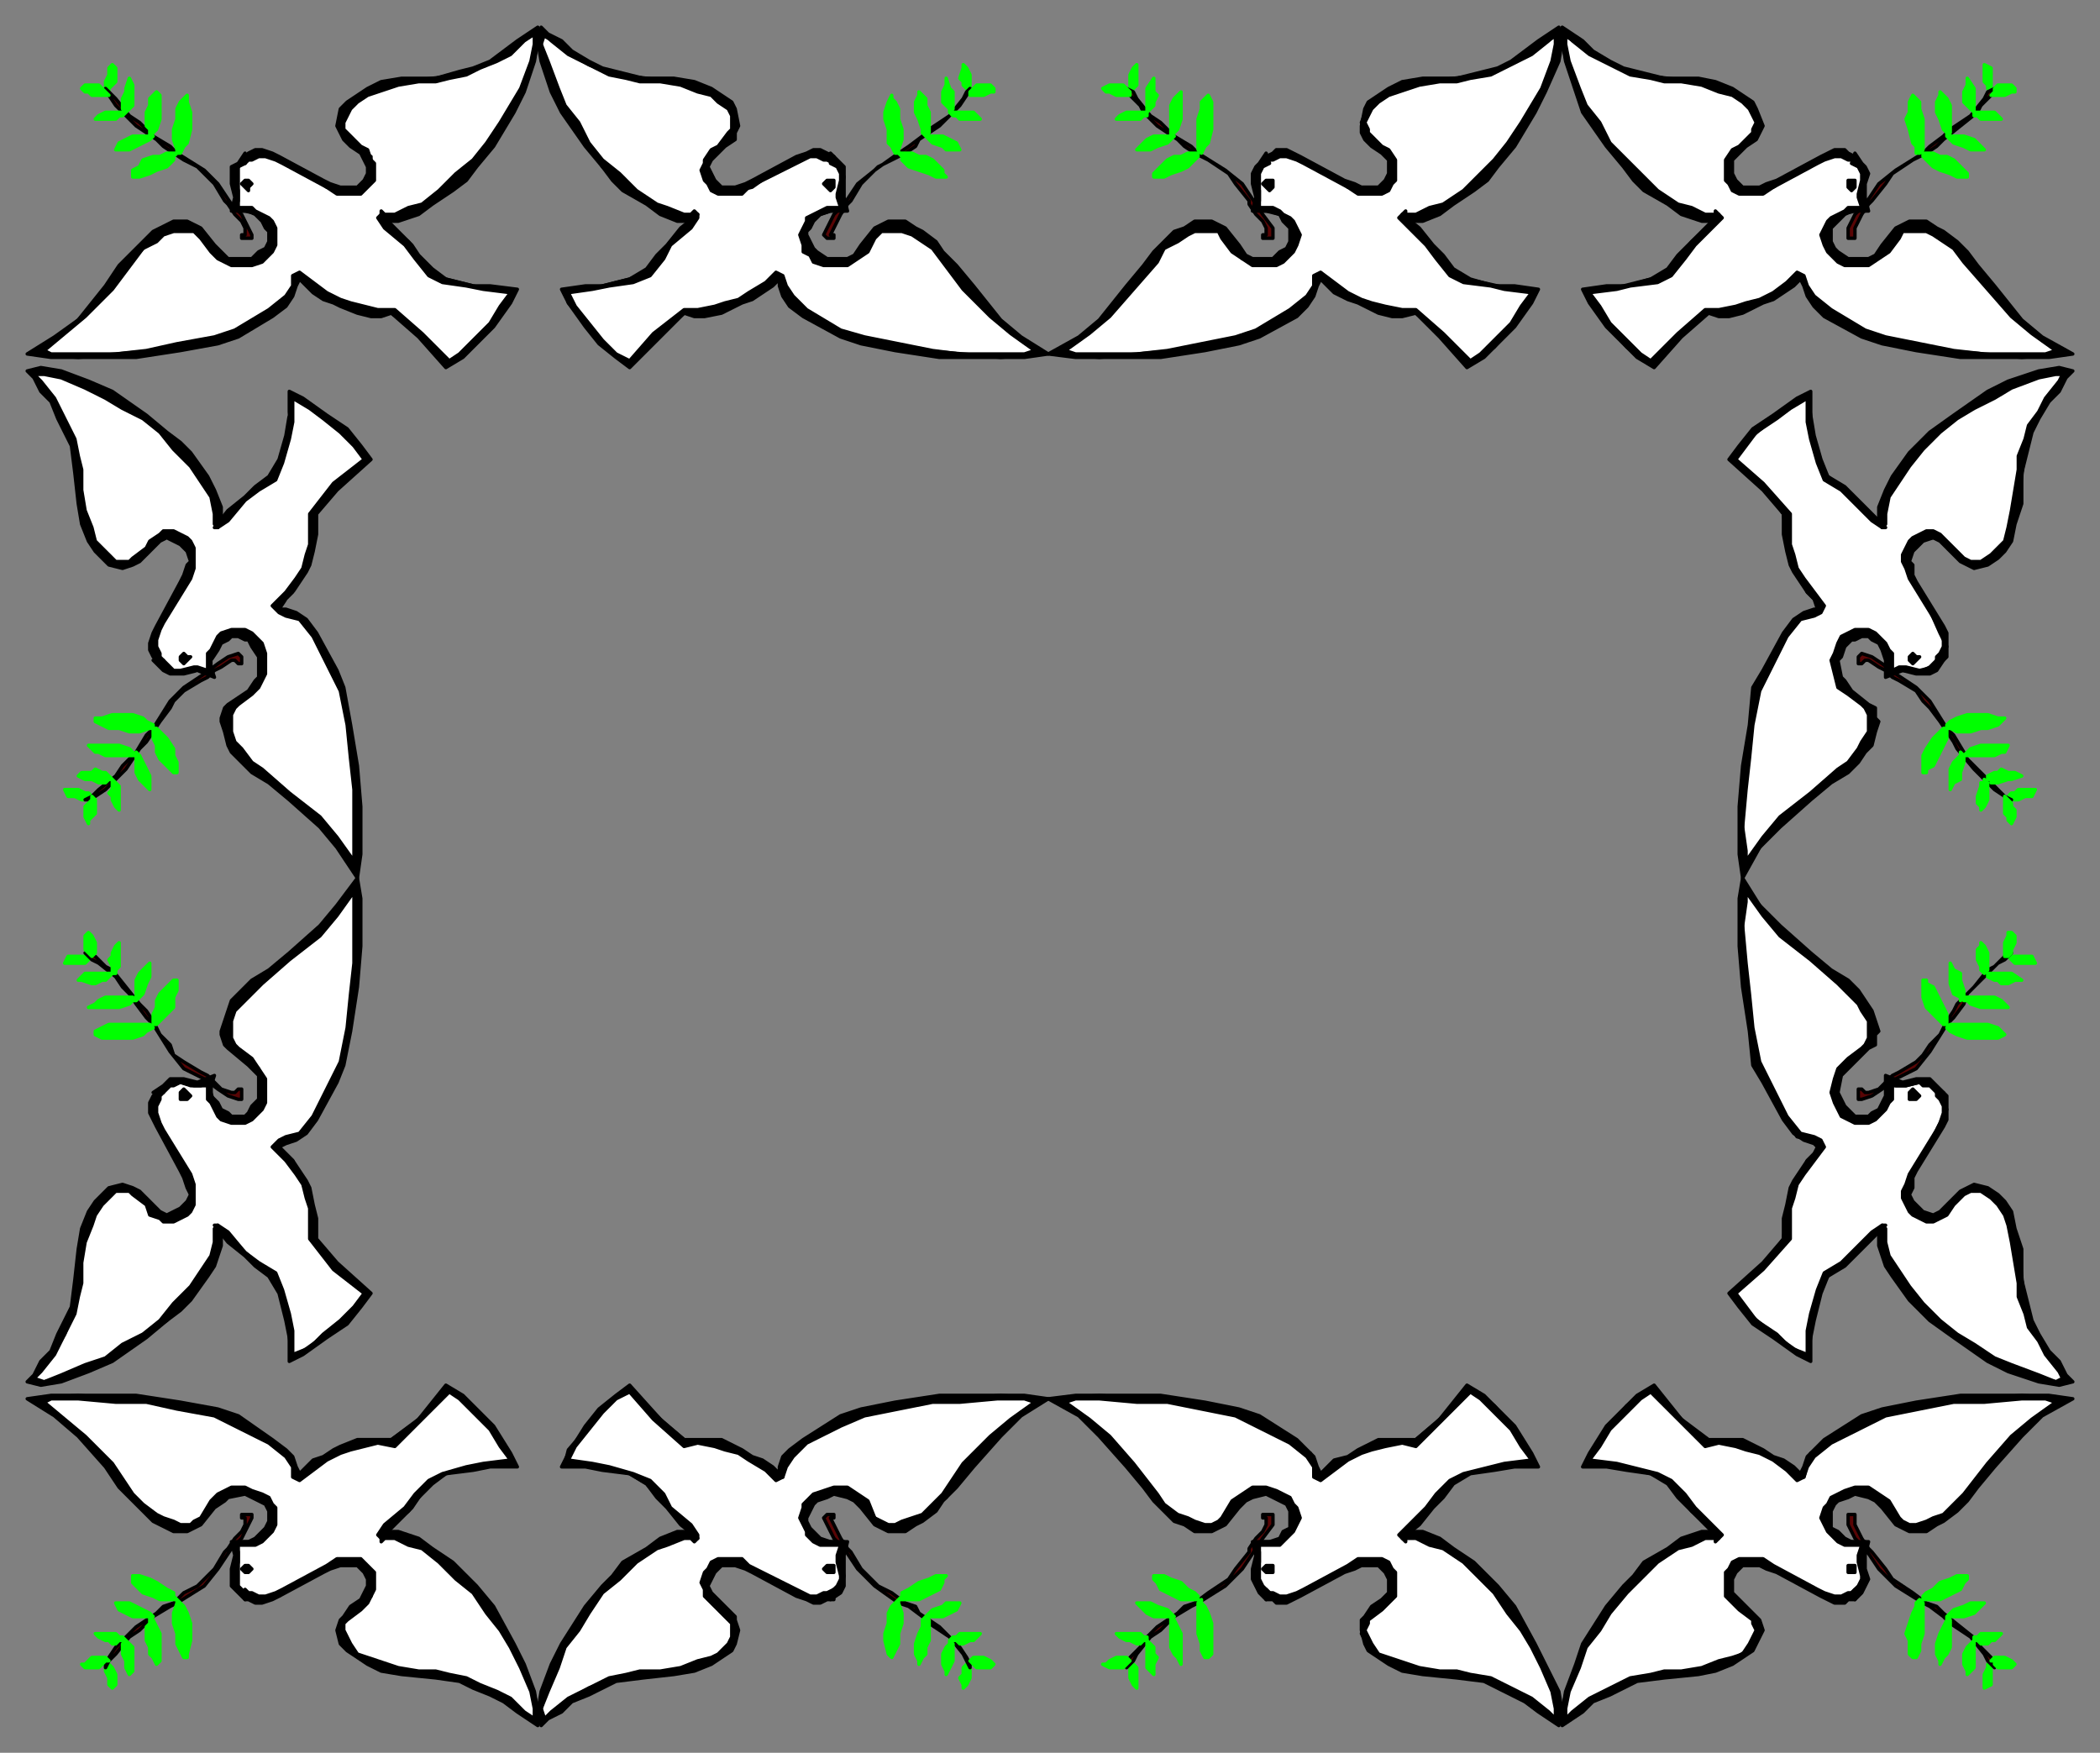
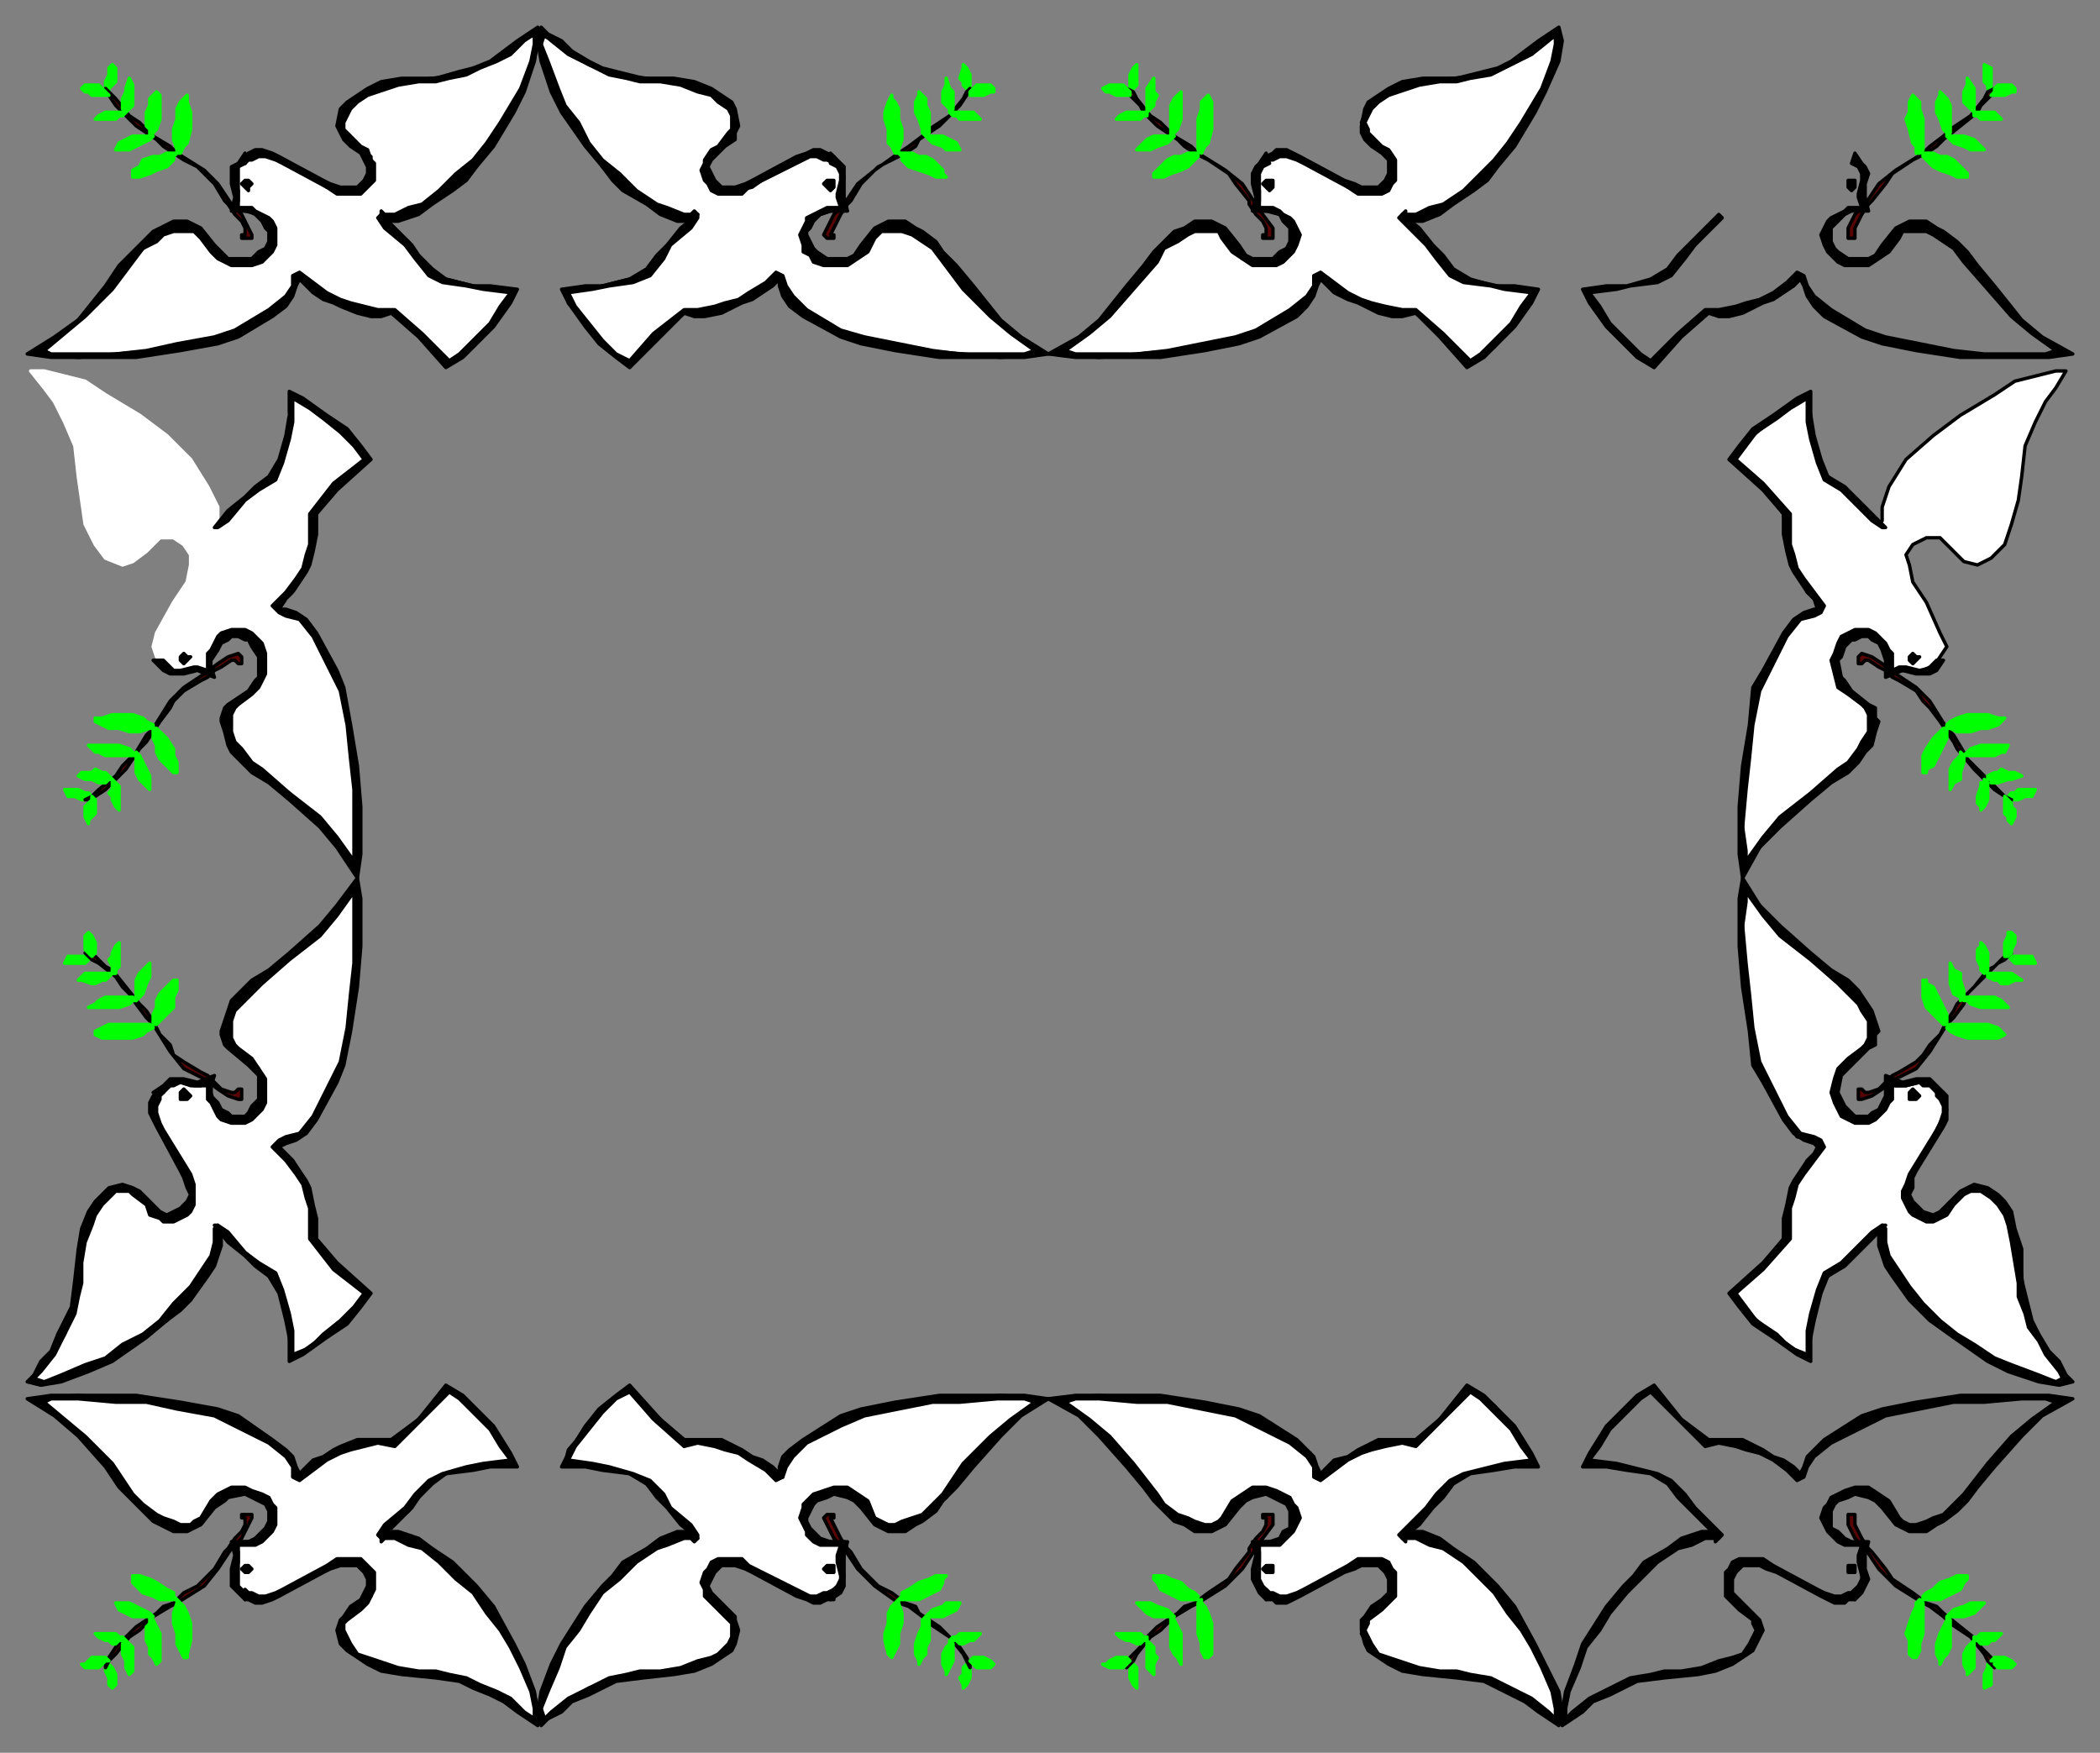
<svg xmlns="http://www.w3.org/2000/svg" width="617" height="515" fill-rule="evenodd" stroke-linecap="round" preserveAspectRatio="none">
  <rect width="100%" height="100%" fill="#808080" stroke="none" />
  <style>.brush0{fill:#fff}.pen0{stroke:#000;stroke-width:1;stroke-linejoin:round}.brush1{fill:#0f0}.pen2{stroke:#0f0;stroke-width:1;stroke-linejoin:round}.brush2{fill:#590505}.brush3{fill:#000}</style>
  <path d="m9 109 4 5 3 4 3 6 3 7 1 9 1 7 1 7 3 6 3 4 5 2 3-1 4-3 4-4h4l3 2 2 3v3l-1 5-4 6-5 9-1 4 1 3 3 3 4 1h9v-3l1-4 2-2 3-2h4l3 3 2 5v3l-1 4-4 4-4 2-1 4v4l2 5 7 7 6 5 7 5 5 5 6 7 4 6 1-12v-11l-1-12-3-17-4-8-4-8-5-5-3-2-3-1v-1l4-4 4-9 2-6v-8l5-7 7-6 4-3-6-7-6-5-7-5-3-2-1 6v5l-2 8-3 5-8 7-7 7-1-1v-4l-3-6-5-8-7-7-8-6-10-6-6-4-8-2-4-1H9z" class="brush0" style="stroke:#fff;stroke-width:1;stroke-linejoin:round" />
  <path d="m22 234 2 1h1l1-1h1l-1-1h-1l-2-1h0-4l1 2h2z" class="pen2 brush1" />
  <path d="m26 235 2-1 3-2 2-2 4-4 4-6 2-2 2-3 2-3 3-4 1-2 3-3 5-3 2-1 2-2 2-1 3-2h1l1 1h1v-2l-1-1-3 1-3 2-4 3-6 4-4 4-5 8-2 2-3 5-2 2-2 2-2 3-5 4-2 2-2 1h1z" class="pen0 brush2" />
  <path d="m27 229 2 1h2l1-1h1l-1-1-1-1h-1l-2-1-1 1h-3l-1 1 2 1h2zm2-8 2 1h9l-1-1-1-1-3-1h-9l2 2h1zm-3 21v-1l1-1 1-1v-4l-1-1v1l-1 1-1 1v3l1 2zm4-29 2 1h3l3 1h3l3-1h1v-1l-2-1-1-1-3-1h-6l-3 1h-2v1l2 1zm3 22 1 2 1 1v-7l-1-1h0l-1-1v1h0v2l-1 1 1 1v1zm8-6 1 1 2 2v-4l-1-2-1-2-1-2-1-1v1h0v5l1 2zm5-10v2l1 2 2 2 1 1 1 1h1v-3l-1-2v-2l-2-3-2-2-1-1h-1v3l1 2z" class="pen2 brush1" />
-   <path d="m48 194-1-1v-1l-1-2v-2l1-3 1-2 8-13 1-3v-6l-1-2-1-1-2-1-2-1h-3l-1 1-3 2-1 2-4 3-1 1h-4l-2-2-2-2-2-2-1-4-2-5-1-6v-6l-1-4-1-5-2-4-2-4-2-4-4-5-2-2h3l5 1 7 3 6 3 5 3 6 3 5 4 4 5 5 5 4 6 2 3 1 5v3l1 1v-1l1-2v-3l-2-5-2-4-5-7-3-3-4-3-6-5-10-7-7-3-8-3-6-1-4 1 2 2 2 4 3 3 2 5 2 4 2 4 1 8 1 9 1 6 2 5 2 3 2 2 2 2 4 1 3-1 2-1 2-2 2-2 2-2 2-1 2 1 2 1 2 2 1 3-1 1-1 3-1 2-7 13-1 2-1 3v2l1 2 1 1h2z" class="pen0 brush3" />
  <path d="m82 180 2 1 4 1 4 5 5 10 3 6 2 10 1 10 1 9v21l-5-7-5-6-9-7-8-7-3-2-3-4-2-2-1-3v-5l1-2 1-1 4-3 2-2 2-4v-6l-1-3-2-2-1-1-2-1h-4l-3 1-1 1-1 2-1 2-1 1v5l-3-1h-1l-4 1h-2l-1-1-2-2h-3l3 3 2 1h4l4-1 5 2-1-3v-2l2-3 1-2 2-1 1-1h2l2 1h1l1 2 2 3v6l-1 1-2 3-6 4-1 1-1 3v1l1 3 1 4 1 2 3 3 3 3 5 3 6 5 9 8 5 6 6 9 1-7v-14l-1-12-2-12-2-11-2-5-6-11-3-4-3-2-3-1h-2l2-3 2-2 2-3 2-3 1-2 1-4 1-5v-6l6-7 10-9-3-4-4-5-6-4-7-5-4-2v7l-1 6-2 7-3 5-4 3-3 3-5 4-4 5h1l3-2 5-6 4-3 5-3 2-5 2-7 1-5v-7l5 3 4 3 5 4 4 4 3 4-9 7-7 9v9l-1 3-1 4-2 3-3 4-4 4 2 2z" class="pen0 brush3" />
  <path d="M56 193h-1l-1-1-1 1h0v1l1 1 1-1 1-1z" class="pen0 brush3" />
  <path d="m9 406 4-5 3-4 3-5 3-8 1-9 1-7 1-7 3-6 3-4 5-2 3 1 4 3 4 4 4 1 3-3 2-2v-4l-1-4-4-7-5-8-1-4 1-4 3-3 4-1 3 1h3l3-1v3l1 4 2 3 3 1h4l3-3 2-4v-4l-1-4-4-4-4-2-1-4v-4l2-5 7-7 6-5 7-5 5-5 6-7 4-6 1 12v11l-1 12-3 17-4 9-4 7-5 6-3 1-3 1v1l4 4 4 9 2 6v8l5 7 7 6 4 3-6 7-6 5-7 5-3 2-1-6v-5l-2-8-3-5-8-7-7-7-1 1v4l-3 6-5 8-7 8-8 5-10 7-6 3-8 2-4 1H9z" class="pen0 brush0" />
  <path d="M22 281h5l-1 1-1 1h-2 0-4l1-2h2z" class="pen2 brush1" />
  <path d="m26 280 2 1 3 3 2 1 4 5 4 5 2 2 2 3 2 4 3 3 1 3 3 2 5 3 2 1 2 2 2 2 3 1h1l1-1h1v3h-1l-3-1-3-2-4-3-6-3-4-5-5-8-2-2-3-4-2-3-2-2-2-3-5-4-2-1-2-2h1z" class="pen0 brush2" />
  <path d="M27 286h6l-1 1-1 1h-1l-2 1h-1l-3-1h-1l2-2h2zm2 8 2-1h8l1 1h-1l-1 1-3 1h-9l2-1 1-1zm-3-20h0l1 1 1 2v3l-1 1h0l-1-1-1-1v-4l1-1zm4 28 2-1h12l1 1h0l-2 1-1 1-3 1h-9l-2-1v-1l2-1zm3-22 1-2 1-1v7l-1 1v1h-1v-1h0v-1l-1-2 1-1v-1zm8 6 1-1 2-2v4l-1 2-1 3-1 1-1 1v-1h0v-5l1-2zm5 10v-2l1-2 2-2 1-1 1-1h1v3l-1 2v3l-2 2-2 2-1 1h-1v-3l1-2z" class="pen2 brush1" />
  <path d="m48 321-1 1v1l-1 2v2l1 3 1 2 8 13 1 3v6l-1 2-1 1-2 1-2 1h-3l-1-1-3-1-1-3-4-3-1-1h-4l-2 2-2 2-2 3-1 3-2 5-1 6v6l-1 4-1 5-2 4-2 4-2 4-4 5-2 2 3 1 5-2 7-3 6-2 5-4 6-3 5-4 4-5 5-5 4-6 2-3 1-4v-4l1-1v1l1 2v3l-2 6-2 3-5 7-3 3-4 3-6 5-10 7-7 3-8 3-6 1-4-1 2-2 2-4 3-3 2-5 2-4 2-4 1-8 1-9 1-6 2-5 2-3 2-2 2-2 4-1 3 1 2 1 2 2 2 2 2 2 2 1 2-1 2-1 2-2 1-2-1-2-1-3-1-2-7-13-1-2-1-2v-3l1-2 1-1h2z" class="pen0 brush3" />
  <path d="m82 335 2-1 4-1 4-5 5-10 3-6 2-10 1-10 1-9v-21l-5 7-5 6-9 7-8 7-3 3-3 3-2 2-1 3v5l1 2 1 1 4 3 2 3 2 3v7l-1 2-2 2-1 1-2 1h-4l-3-1-1-1-1-2-1-2-1-1v-4h-4l-4-1-2 1h-1l-2 2h-3l3-2 2-2h4l4 1 5-2-1 3v3l2 2 1 2 2 1 1 1h4l1-1 1-2 2-2v-7l-1-1-2-2-6-5-1-1-1-3v-1l1-3 1-3 1-3 3-3 3-3 5-3 6-5 9-8 5-6 6-8 1 6v14l-1 12-2 13-2 10-2 5-6 11-3 4-3 2-3 1-2 1 2 2 2 2 2 3 2 3 1 2 1 5 1 4v6l6 7 10 9-3 4-4 5-6 4-7 5-4 2v-7l-1-5-2-8-3-5-4-3-3-3-5-4-4-5h1l3 2 5 6 4 3 5 3 2 5 2 7 1 5v7l5-2 4-4 5-4 4-4 3-4-9-7-7-9v-9l-1-3-1-4-2-3-3-4-4-4 2-2z" class="pen0 brush3" />
  <path d="m56 322-1 1h-2v-2l1-1 1 1 1 1z" class="pen0 brush3" />
  <path d="m607 109-3 5-3 4-3 6-3 7-1 9-1 7-2 7-2 6-4 4-4 2-4-1-3-3-4-4h-4l-4 2-2 3 1 3 1 5 4 6 4 9 2 4-2 3-2 3-4 1h-9v-3l-1-4-3-2-3-2h-3l-3 3-2 5v3l1 4 4 4 3 2 2 4v4l-3 5-6 7-7 5-6 5-6 5-5 7-5 6v-23l1-12 3-17 4-8 4-8 4-5 4-2 3-1v-1l-4-4-4-9-2-6-1-8-5-7-7-6-3-3 6-7 6-5 7-5 3-2 1 6v5l2 8 3 5 8 7 7 7 1-1v-4l2-6 5-8 8-7 8-6 10-6 6-4 8-2 4-1h3z" class="pen0 brush0" />
  <path d="m595 234-2 1h-2v-1h-1l1-1h1l1-1h5l-1 2h-2z" class="pen2 brush1" />
  <path d="m591 235-2-1-3-2-2-2-4-4-5-6-1-2-2-3-2-3-3-4-2-2-2-3-5-3-2-1-2-2-2-1-3-2h-1l-1 1h-1v-2l1-1 3 1 3 2 4 3 6 4 4 4 5 8 2 2 3 5 1 2 2 2 3 3 4 4 2 2 2 1h0z" class="pen0 brush2" />
  <path d="m590 229-3 1h-2v-1h-1v-1l2-1h1l1-1 2 1h2l2 1-3 1h-1zm-2-8-2 1h-9 0l1-1 1-1 3-1h8l-1 2h-1zm3 21-1-1v-1l-1-1v-5l1 1 1 1v1l1 1v2l-1 2zm-4-29-3 1h-2l-3 1h-4l-2-1h-1v-1l1-1 2-1 3-1h6l3 1h2l-1 1-1 1zm-3 22-1 2-1 1v-1l-1-1v-2l1-3v-1h1v-1l1 1h0v5zm-8-6-2 1-1 2v-6l1-2 2-2v-1l1 1h0v2l-1 3v2zm-5-10-1 2-1 2-1 2-2 1v1h-1v-5l1-2 2-3 2-2 1-1h1v3l-1 2z" class="pen2 brush1" />
-   <path d="M569 194v-1l1-1 1-2v-2l-1-3-1-2-8-13-1-3-1-2v-2l1-2 1-2 1-1 2-1 2-1h2l2 1 2 2 2 2 3 3 2 1h3l3-2 2-2 2-2 1-4 1-5 1-6 1-6v-4l2-5 1-4 3-4 2-4 4-5 1-2h-2l-5 1-8 3-5 3-6 3-5 3-5 4-5 5-4 5-4 6-2 3-1 5v3l-1 1-1-1v-5l2-5 2-4 5-7 3-3 3-3 7-5 10-7 6-3 9-3 6-1 4 1-2 2-2 4-3 3-3 5-2 4-1 4-2 8v9l-2 6-1 5-2 3-2 2-3 2-4 1-2-1-2-1-2-2-2-2-2-2-2-1-3 1-1 1-2 2-1 3 1 1v3l1 2 8 13 1 2v7l-1 1h-2z" class="pen0 brush3" />
  <path d="m535 180-2 1-4 1-4 5-5 10-3 6-2 10-1 10-1 9-1 11 1 7v3l5-7 5-6 9-7 8-7 3-2 3-4 1-2 2-3v-5l-1-2-1-1-4-3-3-2-1-4-1-4 1-2 1-3 1-2 2-1 2-1h4l2 1 1 1 2 2 1 2 1 1v5l2-1h2l4 1h1l2-1 2-2h2l-2 3-2 1h-4l-4-1-5 2v-5l-1-3-1-2-2-1-1-1h-2l-2 1h-1l-2 2-1 3-1 1 1 5 1 1 2 3 5 4 2 1v3l1 1-1 3-1 4-2 2-2 3-3 3-5 3-6 5-9 8-6 6-5 9-1-7v-14l1-12 2-12 1-11 3-5 6-11 3-4 3-2 3-1h1l-1-3-2-2-2-3-2-3-1-2-1-4-1-5v-6l-6-7-10-9 3-4 4-5 6-4 7-5 4-2v7l1 6 2 7 2 5 5 3 3 3 4 4 5 5h-1l-3-2-6-6-3-3-5-3-2-5-2-7-1-5v-7l-5 3-4 3-6 4-3 4-3 4 8 7 8 9v9l1 3 1 4 2 3 3 4 3 4-1 2z" class="pen0 brush3" />
  <path d="M561 193h0l1-1 1 1h1l-1 1-1 1-1-1v-1z" class="pen0 brush3" />
  <path d="m607 406-3-5-3-4-3-5-3-8-1-9-1-7-2-7-2-6-4-4-4-2-4 1-3 3-4 4-4 1-4-3-2-2 1-4 1-4 4-7 4-8 2-4-2-4-2-3-4-1-4 1h-3l-2-1v3l-1 4-3 3-3 1h-3l-3-3-2-4v-4l1-4 4-4 3-2 2-4v-4l-3-5-6-7-7-5-6-5-6-5-5-7-5-6v23l1 12 3 17 4 9 4 7 4 6 4 1 3 1v1l-4 4-4 9-2 6-1 8-5 7-7 6-3 3 6 7 6 5 7 5 3 2 1-6v-5l2-8 3-5 8-7 7-7 1 1v4l2 6 5 8 8 8 8 5 10 7 6 3 8 2 4 1h3z" class="pen0 brush0" />
  <path d="M595 281h-4 0-1l1 1 1 1h6l-1-2h-2z" class="pen2 brush1" />
  <path d="m591 280-2 1-3 3-2 1-4 5-5 5-1 2-2 3-2 4-3 3-2 3-2 2-5 3-2 1-2 2-2 2-3 1h-1l-1-1h-1v3h1l3-1 3-2 4-3 6-3 4-5 5-8 2-2 3-4 1-3 2-2 3-3 4-4 2-1 2-2h0z" class="pen0 brush2" />
  <path d="M590 286h-5 0-1v1l2 1h1l1 1h2l2-1h2l-3-2h-1zm-2 8-2-1h-9v1h1l1 1 3 1h8l-1-1-1-1zm3-20h-1v1l-1 2v4h1l1-1v-1l1-2v-2l-1-1zm-4 28-3-1h-11l-1 1h0l1 1 2 1 3 1h9l2-1-1-1-1-1zm-3-22-1-2-1-1v1l-1 1v3l1 2v1l1 1h0l1-1h0v-5zm-8 6-2-1-1-2v6l1 3 2 1v1l1-1h0v-2l-1-3v-2zm-5 10-1-2-1-2-1-2-2-1v-1h-1v5l1 3 2 2 2 2 1 1h1v-3l-1-2z" class="pen2 brush1" />
  <path d="M569 321v1l1 1 1 2v2l-1 3-1 2-8 13-1 3-1 2v2l1 2 1 2 1 1 2 1 2 1h2l2-1 2-1 2-3 3-3 2-1h3l3 2 2 2 2 3 1 3 1 5 1 6 1 6v4l2 5 1 4 3 4 2 4 4 5 1 2-2 1-5-2-8-3-5-2-6-4-5-3-5-4-5-5-4-5-4-6-2-3-1-4v-4l-1-1-1 1v5l2 6 2 3 5 7 3 3 3 3 7 5 10 7 6 3 9 3 6 1 4-1-2-2-2-4-3-3-3-5-2-4-1-4-2-8v-9l-2-6-1-5-2-3-2-2-3-2-4-1-2 1-2 1-2 2-2 2-2 2-2 1-3-1-1-1-2-2-1-2 1-2v-3l1-2 8-13 1-2v-7l-1-1h-2z" class="pen0 brush3" />
  <path d="m535 335-2-1-4-1-4-5-5-10-3-6-2-10-1-10-1-9-1-11 1-7v-3l5 7 5 6 9 7 8 7 3 3 3 3 1 2 2 3v5l-1 2-1 1-4 3-3 3-1 3-1 4 1 3 1 2 1 2 2 1 2 1h4l2-1 1-1 2-2 1-2 1-1v-4h4l4-1 1 1h2l2 2h2l-2-2-2-2h-4l-4 1-5-2v6l-1 2-1 2-2 1-1 1h-4l-1-1-2-2-1-2-1-2 1-5 1-1 2-2 5-5 2-1v-3l1-1-1-3-1-3-2-3-2-3-3-3-5-3-6-5-9-8-6-6-5-8-1 6v14l1 12 2 13 1 10 3 5 6 11 3 4 3 2 3 1 1 1-1 2-2 2-2 3-2 3-1 2-1 5-1 4v6l-6 7-10 9 3 4 4 5 6 4 7 5 4 2v-7l1-5 2-8 2-5 5-3 3-3 4-4 5-5h-1l-3 2-6 6-3 3-5 3-2 5-2 7-1 5v7l-5-2-4-4-6-4-3-4-3-4 8-7 8-9v-9l1-3 1-4 2-3 3-4 3-4-1-2z" class="pen0 brush3" />
  <path d="M561 322v1h2l1-1-1-1-1-1-1 1v1z" class="pen0 brush3" />
  <path d="m157 10-5 3-3 3-6 3-8 3-8 1-7 1-7 1-7 3-4 3-2 5 1 3 3 4 5 3v5l-2 3-3 2h-4l-4-1-7-5-8-4-5-1-3 1-3 3-1 3 1 4v3l-1 3h3l4 1 3 2 1 3v4l-3 3-4 2h-4l-4-1-4-5-2-3-4-2-4 1-5 2-7 7-5 6-6 7-5 5-7 6-6 4 13 1 11-1 12-1 17-3 9-3 7-4 5-5 2-3 1-3 1-1 5 4 8 4 6 2 8 1 7 5 7 7 3 3 6-5 6-6 5-7 2-4h-7l-5-1-8-2-5-2-6-9-8-6 1-1h4l6-3 8-5 8-7 6-8 6-10 3-6 3-8 1-4-1-3z" class="pen0 brush0" />
  <path d="m32 22-1 2v2l1 1v-1l1-1 1-1v-4l-1-1-1 1v2z" class="pen2 brush1" />
  <path d="m31 26 1 2 2 3 2 2 4 4 6 4 2 2 3 2 3 2 4 2 2 2 3 3 3 5 1 1 2 3 2 2 1 2v2h-1v1h3v-1l-1-2-2-4-3-3-4-6-4-4-8-5-2-2-5-3-2-2-2-2-3-2-4-5-2-2-1-1h0z" class="pen0 brush2" />
  <path d="m37 27-1 2v3l1 1 1-1 1-1v-6l-1-2-1 3v1zm7 2v2l-1 2v4l1 1v2l1-1 1-1 1-3v-7l-1-1-1 1-1 1zm-20-3 1 1h1l1 1h5l-1-1-1-1-1-1h-4l-1 1zm29 4-1 2v3l-1 3v3l1 3v1h1l1-2 1-1 1-4v-5l-1-3v-2l-1 1-1 1zm-22 3-2 1-1 1h6l1-1h1l1-1h-6zm6 8-2 1-1 2h4l2-1 2-1 2-1 1-1h-6l-2 1zm10 5h-2l-3 1-1 2-2 1v2h2l3-1 2-1 3-1 2-2v-1l1-1h-3l-2 1z" class="pen2 brush1" />
  <path d="m72 48 1-1h1l2-1h2l3 1 2 1 13 7 3 2h7l1-1 2-2 1-1v-5l-1-1-1-3-2-1-4-4-1-1v-2l1-2 1-2 2-2 3-2 3-1 6-2 6-1h5l4-1 5-1 4-2 5-2 4-2 4-4 3-2v3l-1 5-3 8-3 5-3 5-4 6-4 5-5 4-5 5-5 4-4 1-4 2h-3l-1-1v1l1 1 2 1h2l6-2 4-3 6-4 4-3 3-4 5-6 6-10 3-6 3-9 1-6V8l-3 2-3 2-4 3-4 3-5 2-4 1-7 2h-10l-6 1-4 2-3 2-3 2-2 2-1 5 1 2 1 2 2 2 3 2 1 2 1 2v2l-1 2-2 2h-5l-3-1-2-1-13-7-2-1-3-1h-2l-2 1-1 1v2z" class="pen0 brush3" />
  <path d="M86 81v3l-2 3-5 4-10 6-6 2-11 2-9 2-9 1H15l-2-1 6-5 6-5 8-8 6-8 3-4 4-2 2-2 3-1h6l2 2 3 4 2 2 4 2h6l3-1 2-2 1-1 1-2v-5l-1-2-1-1-2-1-2-1-1-1h-4V49l2-1v-3l-2 3-2 1v5l1 4-1 4h5l2 1 2 2 1 2 1 1v3l-1 2-2 1-2 2h-7l-1-1-3-3-4-5-2-1-2-1h-4l-4 2-2 1-3 3-3 3-4 4-4 6-8 10-7 5-8 5 7 1h25l13-2 11-2 6-2 10-6 4-3 2-3 1-3 1-2 2 2 2 2 3 2 3 1 2 1 5 2 4 1h3l3-1 8 7 8 9 5-3 4-4 5-5 5-7 2-4-8-1h-5l-8-2-4-3-4-4-2-3-5-5-4-4-1 1 2 3 6 5 3 4 4 5 4 2 7 1 5 1 8 1-3 4-3 5-5 5-4 4-3 2-8-8-8-7h-5l-4-1-4-1-3-1-4-2-4-3-4-3-2 1z" class="pen0 brush3" />
  <path d="M73 56v-1l1-1-1-1h0-1l-1 1 1 1 1 1z" class="pen0 brush3" />
  <path d="m159 10 5 3 4 3 5 3 8 3 9 1 7 1 7 1 6 3 5 3 1 5-1 3-3 4-4 3v5l2 3 3 2h4l4-1 7-5 8-4 4-1 3 1 4 3 1 3-1 4v3l1 3h-4l-3 1-3 2-2 3 1 4 2 3 5 2h3l4-1 4-5 3-3 3-2 5 1 4 2 8 7 4 6 6 7 5 5 7 6 6 4-12 1-11-1-12-1-17-3-9-3-8-4-5-5-2-3v-3l-2-1-4 4-8 4-7 2-8 1-6 5-7 7-3 3-7-5-5-6-6-7-1-4h6l5-1 8-2 5-2 7-9 7-6-1-1h-4l-6-3-8-5-8-7-5-8-7-10-3-6-2-8-1-4v-3z" class="pen0 brush0" />
  <path d="M285 22v5l-1-1-1-1v-1l-1-1 1-3v-1l1 1 1 2z" class="pen2 brush1" />
  <path d="m285 26-1 2-2 3-2 2-4 4-6 4-1 2-3 2-4 2-4 2-2 2-3 3-3 5-1 1-2 3-1 2-1 2-1 2h1v1h-2l-1-1 1-2 2-4 3-3 4-6 5-4 7-5 3-2 4-3 2-2 3-2 3-2 4-5 1-2 1-1h0z" class="pen0 brush2" />
  <path d="M280 27v5l-1 1v-1l-1-1-1-1v-3l1-2v-2l1 3 1 1zm-8 2v2l1 2v6l-1 1-1-1v-1l-1-3-1-2v-3l1-2v-1l1 1 1 1zm20-3v1h-1l-2 1h-4v-1l1-1 1-1h4l1 1zm-29 4 1 2v3l1 3v3l-1 3v1h-1l-1-2-1-1v-4l-1-3v-2l1-3 1-2v1l1 1zm23 3 1 1 1 1h0-6l-1-1h-1l-1-1h7zm-7 8 2 1 1 2h0-4l-1-1-3-1-1-1-1-1h5l2 1zm-9 5h2l2 1 2 2 1 1v1l1 1h-3l-2-1-3-1-3-1-2-2v-1l-1-1h4l2 1z" class="pen2 brush1" />
  <path d="m245 48-2-1h-1l-2-1h-2l-2 1-2 1-14 7-2 2h-7l-2-1-1-2-1-1-1-3 1-2v-1l2-3 2-1 3-4 1-1v-4l-1-2-3-2-2-2-4-1-5-2-6-1h-6l-4-1-5-1-4-2-4-2-4-2-5-4-2-2-1 3 2 5 3 8 2 5 4 5 3 6 4 5 5 4 5 5 6 4 3 1 5 2h2l1-1 1 1-1 1-2 1h-3l-5-2-4-3-7-4-3-3-3-4-5-6-7-10-3-6-3-9-1-6 1-4 2 2 4 2 3 3 5 3 4 2 4 1 8 2h9l6 1 5 2 3 2 3 2 1 2 1 5-1 2v2l-3 2-2 2-2 2-1 2 1 2 1 2 2 2h4l3-1 2-1 13-7 3-1 2-1h2l2 1 2 1v2z" class="pen0 brush3" />
  <path d="m230 81 1 3 2 3 4 4 10 6 7 2 10 2 10 2 8 1h19l3-1-7-5-6-5-8-8-6-8-3-4-3-2-3-2-3-1h-6l-2 2-2 4-3 2-3 2h-7l-3-1-1-2-2-1v-2l-1-3 1-2 1-2v-1l2-1 2-1 2-1h4l-1-3v-1l1-4v-2l-1-2-2-1v-3l3 3 1 1v9l1 4h-5l-3 1-2 2-1 2-1 1v1l1 2 1 2 1 1 3 2h6l2-1 2-3 4-5 2-1 2-1h5l3 2 2 1 4 3 2 3 4 4 5 6 8 10 6 5 8 5-7 1h-25l-13-2-10-2-6-2-11-6-4-3-2-3-1-3v-2l-2 2-3 2-3 2-3 1-2 1-4 2-5 1h-3l-3-1-7 7-9 9-4-3-5-4-4-5-5-7-2-4 7-1h5l8-2 5-3 3-4 3-3 4-5 5-4v1l-2 3-6 5-2 4-4 5-5 2-7 1-5 1-7 1 2 4 4 5 4 5 4 4 4 2 7-8 9-7h4l5-1 3-1 4-1 3-2 5-3 3-3 2 1z" class="pen0 brush3" />
  <path d="m244 56-1-1-1-1 1-1h2v2l-1 1z" class="pen0 brush3" />
  <path d="m458 10-5 3-4 3-6 3-7 3-9 1-7 1-7 1-7 3-4 3-2 5 1 3 4 4 4 3v5l-2 3-3 2h-4l-4-1-7-5-8-4-4-1-4 1-3 3-1 3 1 4v3l-1 3h3l4 1 3 2 1 3v4l-3 3-4 2h-4l-4-1-4-5-2-3-3-2-5 1-5 2-7 7-5 6-5 7-5 5-7 6-6 4 12 1 11-1 12-1 17-3 9-3 7-4 6-5 1-3 1-3 1-1 5 4 8 4 6 2 9 1 6 5 7 7 3 3 7-5 5-6 5-7 2-4h-7l-4-1-9-2-5-2-6-9-7-6 1-1h3l6-3 8-5 8-7 6-8 6-10 3-6 3-8 1-4v-3z" class="pen0 brush0" />
  <path d="M332 22v5l1-1 1-1v-6l-1 1-1 2z" class="pen2 brush1" />
  <path d="m331 26 1 2 3 3 1 2 4 4 6 4 2 2 3 2 4 2 3 2 3 2 2 3 4 5v1l2 3 2 2 1 2v2h-1v1h3v-3l-3-4-2-3-4-6-5-4-8-5-2-2-5-3-2-2-2-2-3-2-4-5-1-2-2-1h0z" class="pen0 brush2" />
  <path d="M337 27v6l1-1 1-1v-1l1-2-1-1v-4l-2 3v1zm8 2-1 2v9l1-1 1-1 1-3v-8l-1 1-1 1zm-21-3 1 1h1l2 1h4v-1l-1-1-1-1h-4l-2 1zm29 4v2l-1 3v9l1 1h0l1-2 1-1 1-4v-8l-1-2-1 1-1 1zm-22 3-2 1-1 1h7l1-1h1v-1h0-6zm6 8-1 1-2 2h4l2-1 3-1 1-1 1-1h-1 0-5l-2 1zm10 5h-2l-2 1-2 2-1 1-1 1v1h3l2-1 3-1 2-1 2-2 1-1v-1h-3l-2 1z" class="pen2 brush1" />
  <path d="m372 48 1-1h1l2-1h2l3 1 2 1 13 7 3 2h7l2-1 1-2 1-1v-6l-2-3-2-1-4-4v-1l-1-2 1-2 1-2 2-2 3-2 3-1 6-2 6-1h5l4-1 6-1 4-2 4-2 4-2 5-4 2-2v3l-1 5-3 8-3 5-3 5-4 6-4 5-4 4-5 5-6 4-4 1-4 2h-3v-1l-1 1 1 1 2 1h3l5-2 4-3 6-4 4-3 3-4 5-6 6-10 3-6 4-9 1-6-1-4-3 2-3 2-4 3-4 3-4 2-4 1-8 2h-10l-6 1-4 2-3 2-3 2-1 2-1 5v2l1 2 2 2 3 2 2 2v4l-1 2-2 2h-5l-2-1-3-1-13-7-2-1-2-1h-3l-1 1-2 1v2z" class="pen0 brush3" />
  <path d="M386 81v3l-2 3-5 4-10 6-6 2-10 2-10 2-9 1h-18l-3-1 7-5 6-5 7-8 7-8 2-4 4-2 3-2 2-1h7l1 2 3 4 3 2 3 2h7l2-1 2-2 1-1 1-2 1-3-1-2-1-2-1-1-2-1-1-1-2-1h-4V51l1-2 2-1-1-3-2 3-1 1-1 2v3l1 4-1 4h5l3 1 1 2 2 2v4l-1 2-2 1-2 2h-6l-2-1-2-3-4-5-2-1-2-1h-5l-3 2-3 1-3 3-3 3-3 4-5 6-8 10-6 5-9 5 8 1h25l13-2 10-2 6-2 11-6 3-3 2-3 1-3 1-2 2 2 2 2 4 2 3 1 2 1 4 2 4 1h3l4-1 7 7 8 9 5-3 4-4 5-5 5-7 2-4-7-1h-6l-7-2-5-3-3-4-3-3-4-5-5-4-1 1 3 3 5 5 3 4 4 5 4 2 8 1 4 1 8 1-3 4-3 5-5 5-4 4-3 2-8-8-8-7h-4l-5-1-4-1-3-1-4-2-4-3-4-3-2 1z" class="pen0 brush3" />
  <path d="m373 56 1-1v-2h-2l-1 1 1 1 1 1z" class="pen0 brush3" />
-   <path d="m459 10 5 3 4 3 6 3 7 3 9 1 7 1 7 1 6 3 5 3 2 5-1 3-4 4-4 3v5l2 3 3 2h4l4-1 7-5 8-4 4-1 4 1 3 3 1 3-1 4v3l1 3h-3l-4 1-3 2-1 3v4l3 3 4 2h4l3-1 4-5 3-3 3-2 5 1 5 2 7 7 5 6 5 7 5 5 7 6 6 4-12 1-11-1-12-1-17-3-9-3-7-4-6-5-1-3-1-3-2-1-4 4-8 4-7 2-8 1-6 5-7 7-3 3-7-5-5-6-5-7-2-4h6l5-1 8-2 6-2 6-9 7-6-1-1h-3l-7-3-8-5-7-7-6-8-7-10-2-6-3-8-1-4v-3z" class="pen0 brush0" />
  <path d="M585 22v5l-1-1v-1l-1-1v-5l2 1v2z" class="pen2 brush1" />
  <path d="m586 26-1 2-3 3-1 2-5 4-5 4-2 2-3 2-4 2-3 2-3 2-2 3-4 5-1 1-2 3-1 2-1 2v2h0v1h-2v-3l2-4 3-3 4-6 5-4 8-5 2-2 4-3 2-2 3-2 3-2 4-5 1-2 2-1h0z" class="pen0 brush2" />
  <path d="M580 27v6l-1-1-1-1-1-1v-3l1-2v-2l2 3v1zm-8 2 1 2v8l-1 1v-1l-1-1-1-3-1-2v-3l1-2v-1l1 1 1 1zm20-3v1h-1l-2 1h-4l1-1v-1l1-1h4l1 1zm-28 4v2l1 3v9l-1 1h-1v-2l-1-1-1-4-1-3 1-2v-3l1-2 1 1 1 1zm22 3 1 1 1 1h0-6l-1-1h-1v-1h6zm-6 8 1 1 2 2h-4l-2-1-3-1-1-1-1-1h5l3 1zm-10 5h2l2 1 2 2 1 1 1 1v1h-3l-2-1-3-1-2-1-2-2-1-1v-1h3l2 1z" class="pen2 brush1" />
-   <path d="m545 48-1-1h-1l-2-1h-2l-3 1-2 1-13 7-3 2h-7l-2-1-1-2-1-1v-6l2-3 2-1 4-4v-1l1-2-1-2-1-2-2-2-3-2-4-1-5-2-6-1h-5l-4-1-6-1-4-2-4-2-4-2-5-4-2-2v3l1 5 3 8 2 5 4 5 3 6 5 5 4 4 5 5 6 4 4 1 4 2h3v-1l1 1-1 1-2 1h-2l-6-2-4-3-7-4-3-3-3-4-5-6-7-10-2-6-3-9-1-6V8l3 2 3 2 3 3 5 3 4 2 4 1 8 2h10l5 1 5 2 3 2 3 2 1 2 2 5-1 2-1 2-3 2-2 2-2 2v4l1 2 2 2h5l2-1 3-1 13-7 2-1 2-1h3l1 1 2 1v2z" class="pen0 brush3" />
  <path d="m530 81 1 3 2 3 5 4 10 6 6 2 10 2 10 2 9 1h18l3-1-7-5-6-5-7-8-7-8-3-4-3-2-3-2-2-1h-7l-1 2-3 4-3 2-3 2h-7l-2-1-2-2-1-1-1-2-1-3 1-2 1-2 1-1 2-1 2-1 1-1h4l-1-3v-1l1-4v-2l-1-2-2-1 1-3 2 3 1 1 1 2-1 3v4l1 4h-5l-2 1-2 2-2 2v4l1 2 1 1 3 2h6l2-1 2-3 4-5 2-1 2-1h5l3 2 2 1 4 3 3 3 3 4 5 6 8 10 6 5 9 5-7 1h-26l-13-2-10-2-6-2-11-6-3-3-2-3-1-3-1-2-2 2-3 2-3 2-3 1-2 1-4 2-4 1h-3l-3-1-8 7-8 9-5-3-4-4-5-5-5-7-2-4 7-1h6l7-2 5-3 3-4 3-3 5-5 4-4 1 1-3 3-5 5-3 4-4 5-4 2-8 1-4 1-8 1 3 4 3 5 5 5 4 4 3 2 8-8 8-7h4l5-1 3-1 4-1 4-2 4-3 3-3 2 1z" class="pen0 brush3" />
  <path d="m544 56-1-1v-2h2v2l-1 1z" class="pen0 brush3" />
  <path d="m157 506-5-4-3-3-6-3-8-3-8-1-7-1-7-1-7-3-4-3-2-4 1-4 3-4 5-3v-5l-2-3-3-2h-4l-4 2-7 4-8 4-5 1-3-1-3-2-1-4 1-4v-3l-1-3h7l3-3 1-3v-4l-3-3-4-2h-4l-4 2-4 4-2 3-4 2-4-1-5-2-7-6-5-7-6-7-5-5-7-6-6-4 13-1 11 1 12 1 17 3 9 4 7 4 5 4 2 3 1 4h1l5-4 8-4 6-2 8-1 7-5 7-7 3-3 6 5 6 6 5 7 2 4h-7l-5 1-8 2-5 3-6 8-8 6 1 1h4l6 3 8 5 8 8 6 7 6 10 3 7 3 7 1 4-1 4z" class="pen0 brush0" />
  <path d="m32 493-1-2v-2h1l1 1 1 2v3l-1 1-1-1v-2z" class="pen2 brush1" />
  <path d="m31 489 1-2 2-3 2-2 4-4 6-4 2-2 3-1 3-3 4-2 2-2 3-3 3-5 1-1 2-3 2-2 1-2v-2h-1v-1h3v1l-1 2-2 4-3 3-4 6-4 5-8 5-2 1-5 3-2 2-2 2-3 2-4 5-2 2-1 2v-1z" class="pen0 brush2" />
  <path d="m37 488-1-2v-3l1-1 1 1 1 1v7l-1 1-1-2v-2zm7-2v-2l-1-2v-4l1-1v-2l1 1 1 2 1 2v8l-1 1-1-2-1-1zm-20 3h1l1-1 1-1h4l1 1h-1l-1 1-1 1h-4l-1-1zm29-4-1-2v-3l-1-3v-3l1-3v-1l1 1 1 1 1 2 1 3v5l-1 4v1h-1l-1-2zm-22-3-2-1-1-1h6l1 1h1l1 1h-2l-1 1h-1l-1-1h-1zm6-8-2-1-1-2h4l2 1 2 1 2 1 1 1h-6l-2-1zm10-4-2-1-3-1-1-1-2-2v-2h2l3 1 2 1 3 2 2 1v1l1 1h-5z" class="pen2 brush1" />
  <path d="m72 467 1 1h1l2 1h2l3-1 2-1 13-7 3-2h7l1 1 2 2 1 1v5l-1 2-1 2-2 2-4 3-1 1v2l1 2 1 2 2 3 3 1 3 1 6 2 6 1h5l4 1 5 1 4 2 5 2 4 2 4 4 3 2v-3l-1-5-3-7-3-6-3-5-4-5-4-6-5-4-5-5-5-4-4-1-4-2h-3l-1 1v-1l1-1 2-1h2l6 2 4 3 6 4 4 4 3 3 5 6 6 11 3 6 3 8 1 6v4l-3-2-3-2-4-3-4-2-5-2-4-2-7-1-10-1-6-1-4-2-3-2-3-2-2-2-1-4 1-3 1-1 2-3 3-2 1-2 1-2v-2l-1-2-2-2h-5l-3 1-2 1-13 7-2 1-3 1h-2l-2-1h-1v-3z" class="pen0 brush3" />
  <path d="M86 434v-3l-2-3-5-4-10-5-6-3-11-2-9-2h-9l-11-1h-8l-2 1 6 5 6 5 8 8 6 9 3 3 4 3 2 1 3 1 2 1h3l1-1 2-1 3-5 2-2 4-2h4l2 1 3 1 2 1 1 2 1 1v5l-1 2-1 1-2 2-2 1h-5v12l2 2v2l-2-2-2-2v-5l1-4-1-4h5l2-1 2-2 1-1 1-2v-3l-1-2-2-1-2-1-2-1-5 1-1 1-3 2-4 5-2 1-2 1h-4l-4-2-2-1-3-3-3-3-4-4-4-6-8-9-7-6-8-5 7-1h25l13 2 11 2 6 2 10 7 4 3 2 2 1 3 1 2 2-2 2-2 3-1 3-2 2-1 5-2h10l8-6 8-10 5 3 4 4 5 5 5 8 2 4h-8l-5 1-8 1-4 3-4 4-2 3-5 5-4 4-1-1 2-3 6-5 3-4 4-4 4-2 7-2 5-1 8-1-3-4-3-5-5-5-4-4-3-2-8 8-8 8-5-1-4 1-4 1-3 1-4 2-4 3-4 3-2-1z" class="pen0 brush3" />
  <path d="M73 460h0l1 1-1 1h0-1l-1-1 1-1h1z" class="pen0 brush3" />
  <path d="m159 506 5-4 4-3 5-3 8-3 9-1 7-1 7-1 6-3 5-3 1-4-1-4-3-4-4-3v-5l2-3 3-2h4l4 2 7 4 8 4 4 1 3-1 4-2 1-4-1-4v-3l1-3h-7l-3-3-2-3 1-4 2-3 5-2h3l4 2 4 4 3 3 3 2 5-1 4-2 8-6 4-7 6-7 5-5 7-6 6-4-12-1-11 1-12 1-17 3-9 4-8 4-5 4-2 3v4h-2l-4-4-8-4-7-2-8-1-6-5-7-7-3-3-7 5-5 6-6 7-1 4h6l5 1 8 2 5 3 7 8 7 6-1 1h-4l-6 3-8 5-8 8-5 7-7 10-3 7-2 7-1 4v4z" class="pen0 brush0" />
  <path d="M285 493v-4h0-1l-1 1v2l-1 1 1 2v1l1-1 1-2z" class="pen2 brush1" />
  <path d="m285 489-1-2-2-3-2-2-4-4-6-4-1-2-3-1-4-3-4-2-2-2-3-3-3-5-1-1-2-3-1-2-1-2-1-2h1v-1h-2l-1 1 1 2 2 4 3 3 4 6 5 5 7 5 3 1 4 3 2 2 3 2 3 2 4 5 1 2 1 2v-1z" class="pen0 brush2" />
  <path d="M280 488v-5l-1-1v1l-1 1-1 2v3l1 2v1l1-2 1-2zm-8-2v-2l1-2v-6l-1-1-1 1v2l-1 2-1 3v3l1 2v1l1-2 1-1zm20 3h0l-1-1-2-1h-3l-1 1h0l1 1 1 1h4l1-1zm-29-4 1-2v-3l1-3v-3l-1-3v-1l-1 1-1 1-1 2v3l-1 3v2l1 4 1 1h0l1-2zm23-3 1-1 1-1h0-6l-1 1h-1l-1 1h2l1 1h1l2-1h1zm-7-8 2-1 1-2h0-4l-1 1-3 1-1 1-1 1h5l2-1zm-9-4 2-1 2-1 2-1 1-2v-1l1-1h-3l-2 1-3 1-3 2-2 1v1l-1 1h6z" class="pen2 brush1" />
  <path d="m245 467-2 1h-1l-2 1h-2l-2-1-2-1-14-7-2-2h-7l-2 1-1 2-1 1-1 3 1 2v2l2 2 2 2 3 3 1 1v4l-1 2-3 3-2 1-4 1-5 2-6 1h-6l-4 1-5 1-4 2-4 2-4 2-5 4-2 2-1-3 2-5 3-7 2-6 4-5 3-5 4-6 5-4 5-5 6-4 3-1 5-2h2l1 1 1-1-1-1-2-1h-3l-5 2-4 3-7 4-3 4-3 3-5 6-7 11-3 6-3 8-1 6 1 4 2-2 4-2 3-3 5-2 4-2 4-2 8-1 9-1 6-1 5-2 3-2 3-2 1-2 1-4-1-3v-1l-3-3-2-2-2-2-1-2 1-2 1-2 2-2h4l3 1 2 1 13 7 3 1 2 1h2l2-1h2v-3z" class="pen0 brush3" />
  <path d="m230 434 1-3 2-3 4-4 10-5 7-3 10-2 10-2h8l11-1h8l3 1-7 5-6 5-8 8-6 9-3 3-3 3-3 1-3 1-2 1h-2l-2-1-2-1-2-5-3-2-3-2h-4l-3 1-3 1-1 1-2 2v1l-1 3 1 2 1 2v1l2 2 2 1h6l-1 3v2l1 4v1l-1 2-2 2v2l3-2 1-2v-9l1-4h-5l-3-1-2-2-1-1-1-2v-1l1-2 1-2 1-1 3-1 2-1 4 1 2 1 2 2 4 5 2 1 2 1h5l3-2 2-1 4-3 2-3 4-4 5-6 8-9 6-6 8-5-7-1h-25l-13 2-10 2-6 2-11 7-4 3-2 2-1 3v2l-2-2-3-2-3-1-3-2-2-1-4-2h-11l-7-6-9-10-4 3-5 4-4 5-5 8-2 4h7l5 1 8 1 5 3 3 4 3 3 4 5 5 4v-1l-2-3-6-5-2-4-4-4-5-2-7-2-5-1-7-1 2-4 4-5 4-5 4-4 4-2 7 8 9 8 4-1 5 1 3 1 4 1 3 2 5 3 3 3 2-1z" class="pen0 brush3" />
  <path d="M244 460h-1l-1 1 1 1h2v-2h-1z" class="pen0 brush3" />
  <path d="m458 506-5-4-4-3-6-3-7-3-9-1-7-1-7-1-7-3-4-3-2-4 1-4 4-4 4-3v-5l-2-3-3-2h-4l-4 2-7 4-8 4-4 1-4-1-3-2-1-4 1-4v-3l-1-3h7l3-3 1-3v-4l-3-3-4-2h-4l-4 2-4 4-2 3-3 2-5-1-5-2-7-6-5-7-5-7-5-5-7-6-6-4 12-1 11 1 12 1 17 3 9 4 7 4 6 4 1 3 1 4h1l5-4 8-4 6-2 9-1 6-5 7-7 3-3 7 5 5 6 5 7 2 4h-7l-4 1-9 2-5 3-6 8-7 6 1 1h3l6 3 8 5 8 8 6 7 6 10 3 7 3 7 1 4v4z" class="pen0 brush0" />
  <path d="M332 493v-4h1l1 1v6l-1-1-1-2z" class="pen2 brush1" />
  <path d="m331 489 1-2 3-3 1-2 4-4 6-4 2-2 3-1 4-3 3-2 3-2 2-3 4-5v-1l2-3 2-2 1-2v-2h-1v-1h3v3l-3 4-2 3-4 6-5 5-8 5-2 1-5 3-2 2-2 2-3 2-4 5-1 2-2 2v-1z" class="pen0 brush2" />
  <path d="M337 488v-6l1 1 1 1v2l1 1-1 2v3l-2-2v-2zm8-2-1-2v-9l1 1 1 2 1 2v9l-1-2-1-1zm-21 3h1l1-1 2-1h3l1 1h0l-1 1-1 1h-4l-2-1zm29-4v-2l-1-3v-9l1-1v1l1 1 1 2 1 3v9l-1 1h-1l-1-2zm-22-3-2-1-1-1h7l1 1h1v1h0-1l-1 1h-1l-2-1h-1zm6-8-1-1-2-2h4l2 1 3 1 1 1 1 1h-1 0-5l-2-1zm10-4-2-1-2-1-2-1-1-2-1-1v-1h3l2 1 3 1 2 2 2 1 1 1v1h-5z" class="pen2 brush1" />
  <path d="m372 467 1 1h1l2 1h2l3-1 2-1 13-7 3-2h7l2 1 1 2 1 1v7l-2 2-2 2-4 3v1l-1 2 1 2 1 2 2 3 3 1 3 1 6 2 6 1h5l4 1 6 1 4 2 4 2 4 2 5 4 2 2v-3l-1-5-3-7-3-6-3-5-4-5-4-6-4-4-5-5-6-4-4-1-4-2h-3v1l-1-1 1-1 2-1h3l5 2 4 3 6 4 4 4 3 3 5 6 6 11 3 6 4 8 1 6-1 4-3-2-3-2-4-3-4-2-4-2-4-2-8-1-10-1-6-1-4-2-3-2-3-2-1-2-1-4v-3l1-1 2-3 3-2 2-2v-4l-1-2-2-2h-5l-2 1-3 1-13 7-2 1-2 1h-3l-1-1h-2v-3z" class="pen0 brush3" />
  <path d="M386 434v-3l-2-3-5-4-10-5-6-3-10-2-10-2h-9l-11-1h-7l-3 1 7 5 6 5 7 8 7 9 2 3 4 3 3 1 2 1 3 1h2l2-1 1-1 3-5 3-2 3-2h4l3 1 2 1 2 1 1 2 1 1 1 3-1 2-1 2-1 1-2 2-1 1h-6v10l1 2 2 2-1 2-2-2-1-2-1-2v-3l1-4-1-4h5l3-1 1-2 2-1v-5l-1-2-2-1-2-1-2-1-4 1-2 1-2 2-4 5-2 1-2 1h-5l-3-2-3-1-3-3-3-3-3-4-5-6-8-9-6-6-9-5 8-1h25l13 2 10 2 6 2 11 7 3 3 2 2 1 3 1 2 2-2 2-2 4-1 3-2 2-1 4-2h11l7-6 8-10 5 3 4 4 5 5 5 8 2 4h-7l-6 1-7 1-5 3-3 4-3 3-4 5-5 4-1-1 3-3 5-5 3-4 4-4 4-2 8-2 4-1 8-1-3-4-3-5-5-5-4-4-3-2-8 8-8 8-4-1-5 1-4 1-3 1-4 2-4 3-4 3-2-1z" class="pen0 brush3" />
  <path d="M373 460h1v2h-2l-1-1 1-1h1z" class="pen0 brush3" />
-   <path d="m459 506 5-4 4-3 6-3 7-3 9-1 7-1 7-1 6-3 5-3 2-4-1-4-4-4-4-3v-5l2-3 3-2h4l4 2 7 4 8 4 4 1 4-1 3-2 1-4-1-4v-3l1-3h-7l-3-3-1-3v-4l3-3 4-2h4l3 2 4 4 3 3 3 2 5-1 5-2 7-6 5-7 5-7 5-5 7-6 6-4-12-1-11 1-12 1-17 3-9 4-7 4-6 4-1 3-1 4h-2l-4-4-8-4-7-2-8-1-6-5-7-7-3-3-7 5-5 6-5 7-2 4h6l5 1 8 2 6 3 6 8 7 6-1 1h-3l-7 3-8 5-7 8-6 7-7 10-2 7-3 7-1 4v4z" class="pen0 brush0" />
  <path d="M585 493v-4h0-1v1l-1 2v4l2-1v-2z" class="pen2 brush1" />
  <path d="m586 489-1-2-3-3-1-2-5-4-5-4-2-2-3-1-4-3-3-2-3-2-2-3-4-5-1-1-2-3-1-2-1-2v-2h0v-1h-2v3l2 4 3 3 4 6 5 5 8 5 2 1 4 3 2 2 3 2 3 2 4 5 1 2 2 2v-1z" class="pen0 brush2" />
  <path d="M580 488v-6l-1 1-1 1-1 2v3l1 2v1l2-2v-2zm-8-2 1-2v-8l-1-1v1l-1 2-1 2-1 3v3l1 2v1l1-2 1-1zm20 3h0l-1-1-2-1h-3l-1 1h1v1l1 1h4l1-1zm-28-4v-2l1-3v-9l-1-1-1 1v1l-1 2-1 3-1 3 1 2v4l1 1h1l1-2zm22-3 1-1 1-1h0-6l-1 1h-1v1h1l1 1h2l1-1h1zm-6-8 1-1 2-2h-4l-2 1-3 1-1 1-1 1h5l3-1zm-10-4 2-1 2-1 2-1 1-2 1-1v-1h-3l-2 1-3 1-2 2-2 1-1 1v1h5z" class="pen2 brush1" />
  <path d="m545 467-1 1h-1l-2 1h-2l-3-1-2-1-13-7-3-2h-7l-2 1-1 2-1 1v7l2 2 2 2 4 3v1l1 2-1 2-1 2-2 3-3 1-4 1-5 2-6 1h-5l-4 1-6 1-4 2-4 2-4 2-5 4-2 2v-3l1-5 3-7 2-6 4-5 3-5 5-6 4-4 5-5 6-4 4-1 4-2h3v1l1-1-1-1-2-1h-2l-6 2-4 3-7 4-3 4-3 3-5 6-7 11-2 6-3 8-1 6v4l3-2 3-2 3-3 5-2 4-2 4-2 8-1 10-1 5-1 5-2 3-2 3-2 1-2 2-4-1-3-1-1-3-3-2-2-2-2v-4l1-2 2-2h5l2 1 3 1 13 7 2 1 2 1h3l1-1h2v-3z" class="pen0 brush3" />
  <path d="m530 434 1-3 2-3 5-4 10-5 6-3 10-2 10-2h9l11-1h7l3 1-7 5-6 5-7 8-7 9-3 3-3 3-3 1-2 1-3 1h-2l-2-1-1-1-3-5-3-2-3-2h-4l-3 1-2 1-2 1-1 2-1 1-1 3 1 2 1 2 1 1 2 2 2 1h5l-1 3v2l1 4v1l-1 2-2 2 1 2 2-2 1-2 1-2-1-3v-4l1-4h-5l-2-1-2-2-2-1v-5l1-2 1-1 3-1 2-1 4 1 2 1 2 2 4 5 2 1 2 1h5l3-2 2-1 4-3 3-3 3-4 5-6 8-9 6-6 9-5-7-1h-26l-13 2-10 2-6 2-11 7-3 3-2 2-1 3-1 2-2-2-3-2-3-1-3-2-2-1-4-2h-10l-8-6-8-10-5 3-4 4-5 5-5 8-2 4h7l6 1 7 1 5 3 3 4 3 3 5 5 4 4 1-1-3-3-5-5-3-4-4-4-4-2-8-2-4-1-8-1 3-4 3-5 5-5 4-4 3-2 8 8 8 8 4-1 5 1 3 1 4 1 4 2 4 3 3 3 2-1z" class="pen0 brush3" />
  <path d="M544 460h-1v2h2v-2h-1z" class="pen0 brush3" />
</svg>